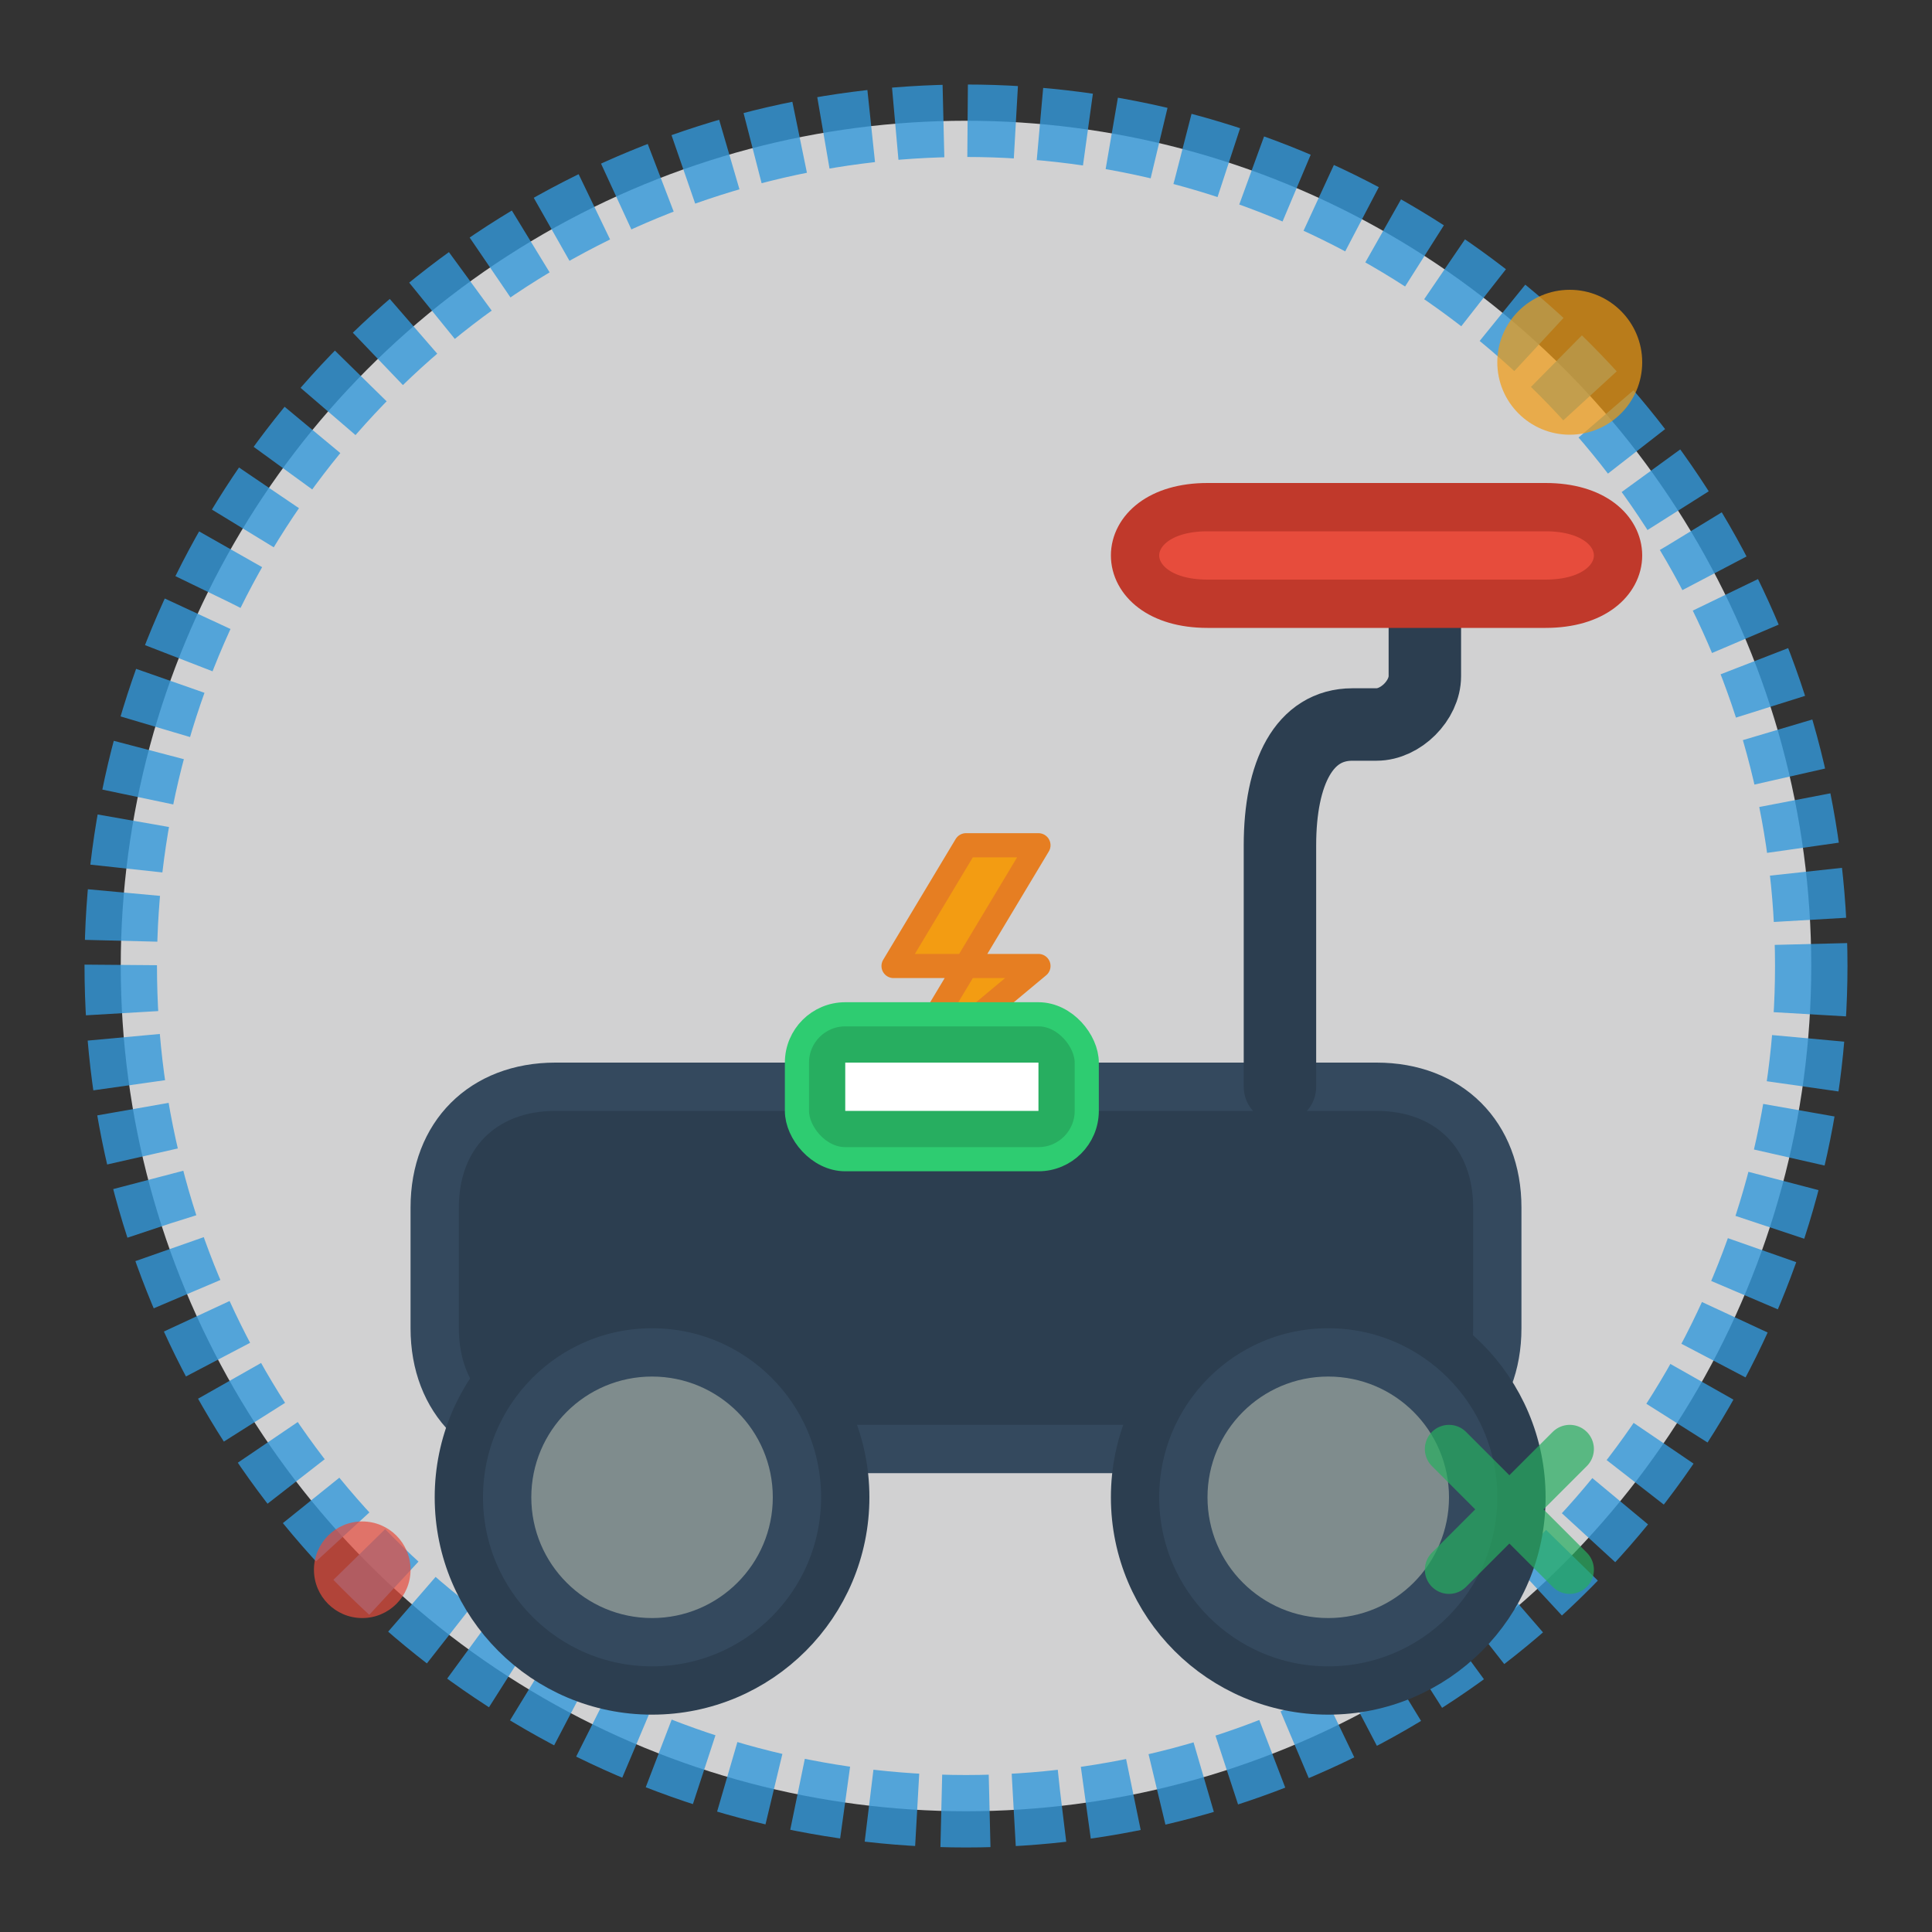
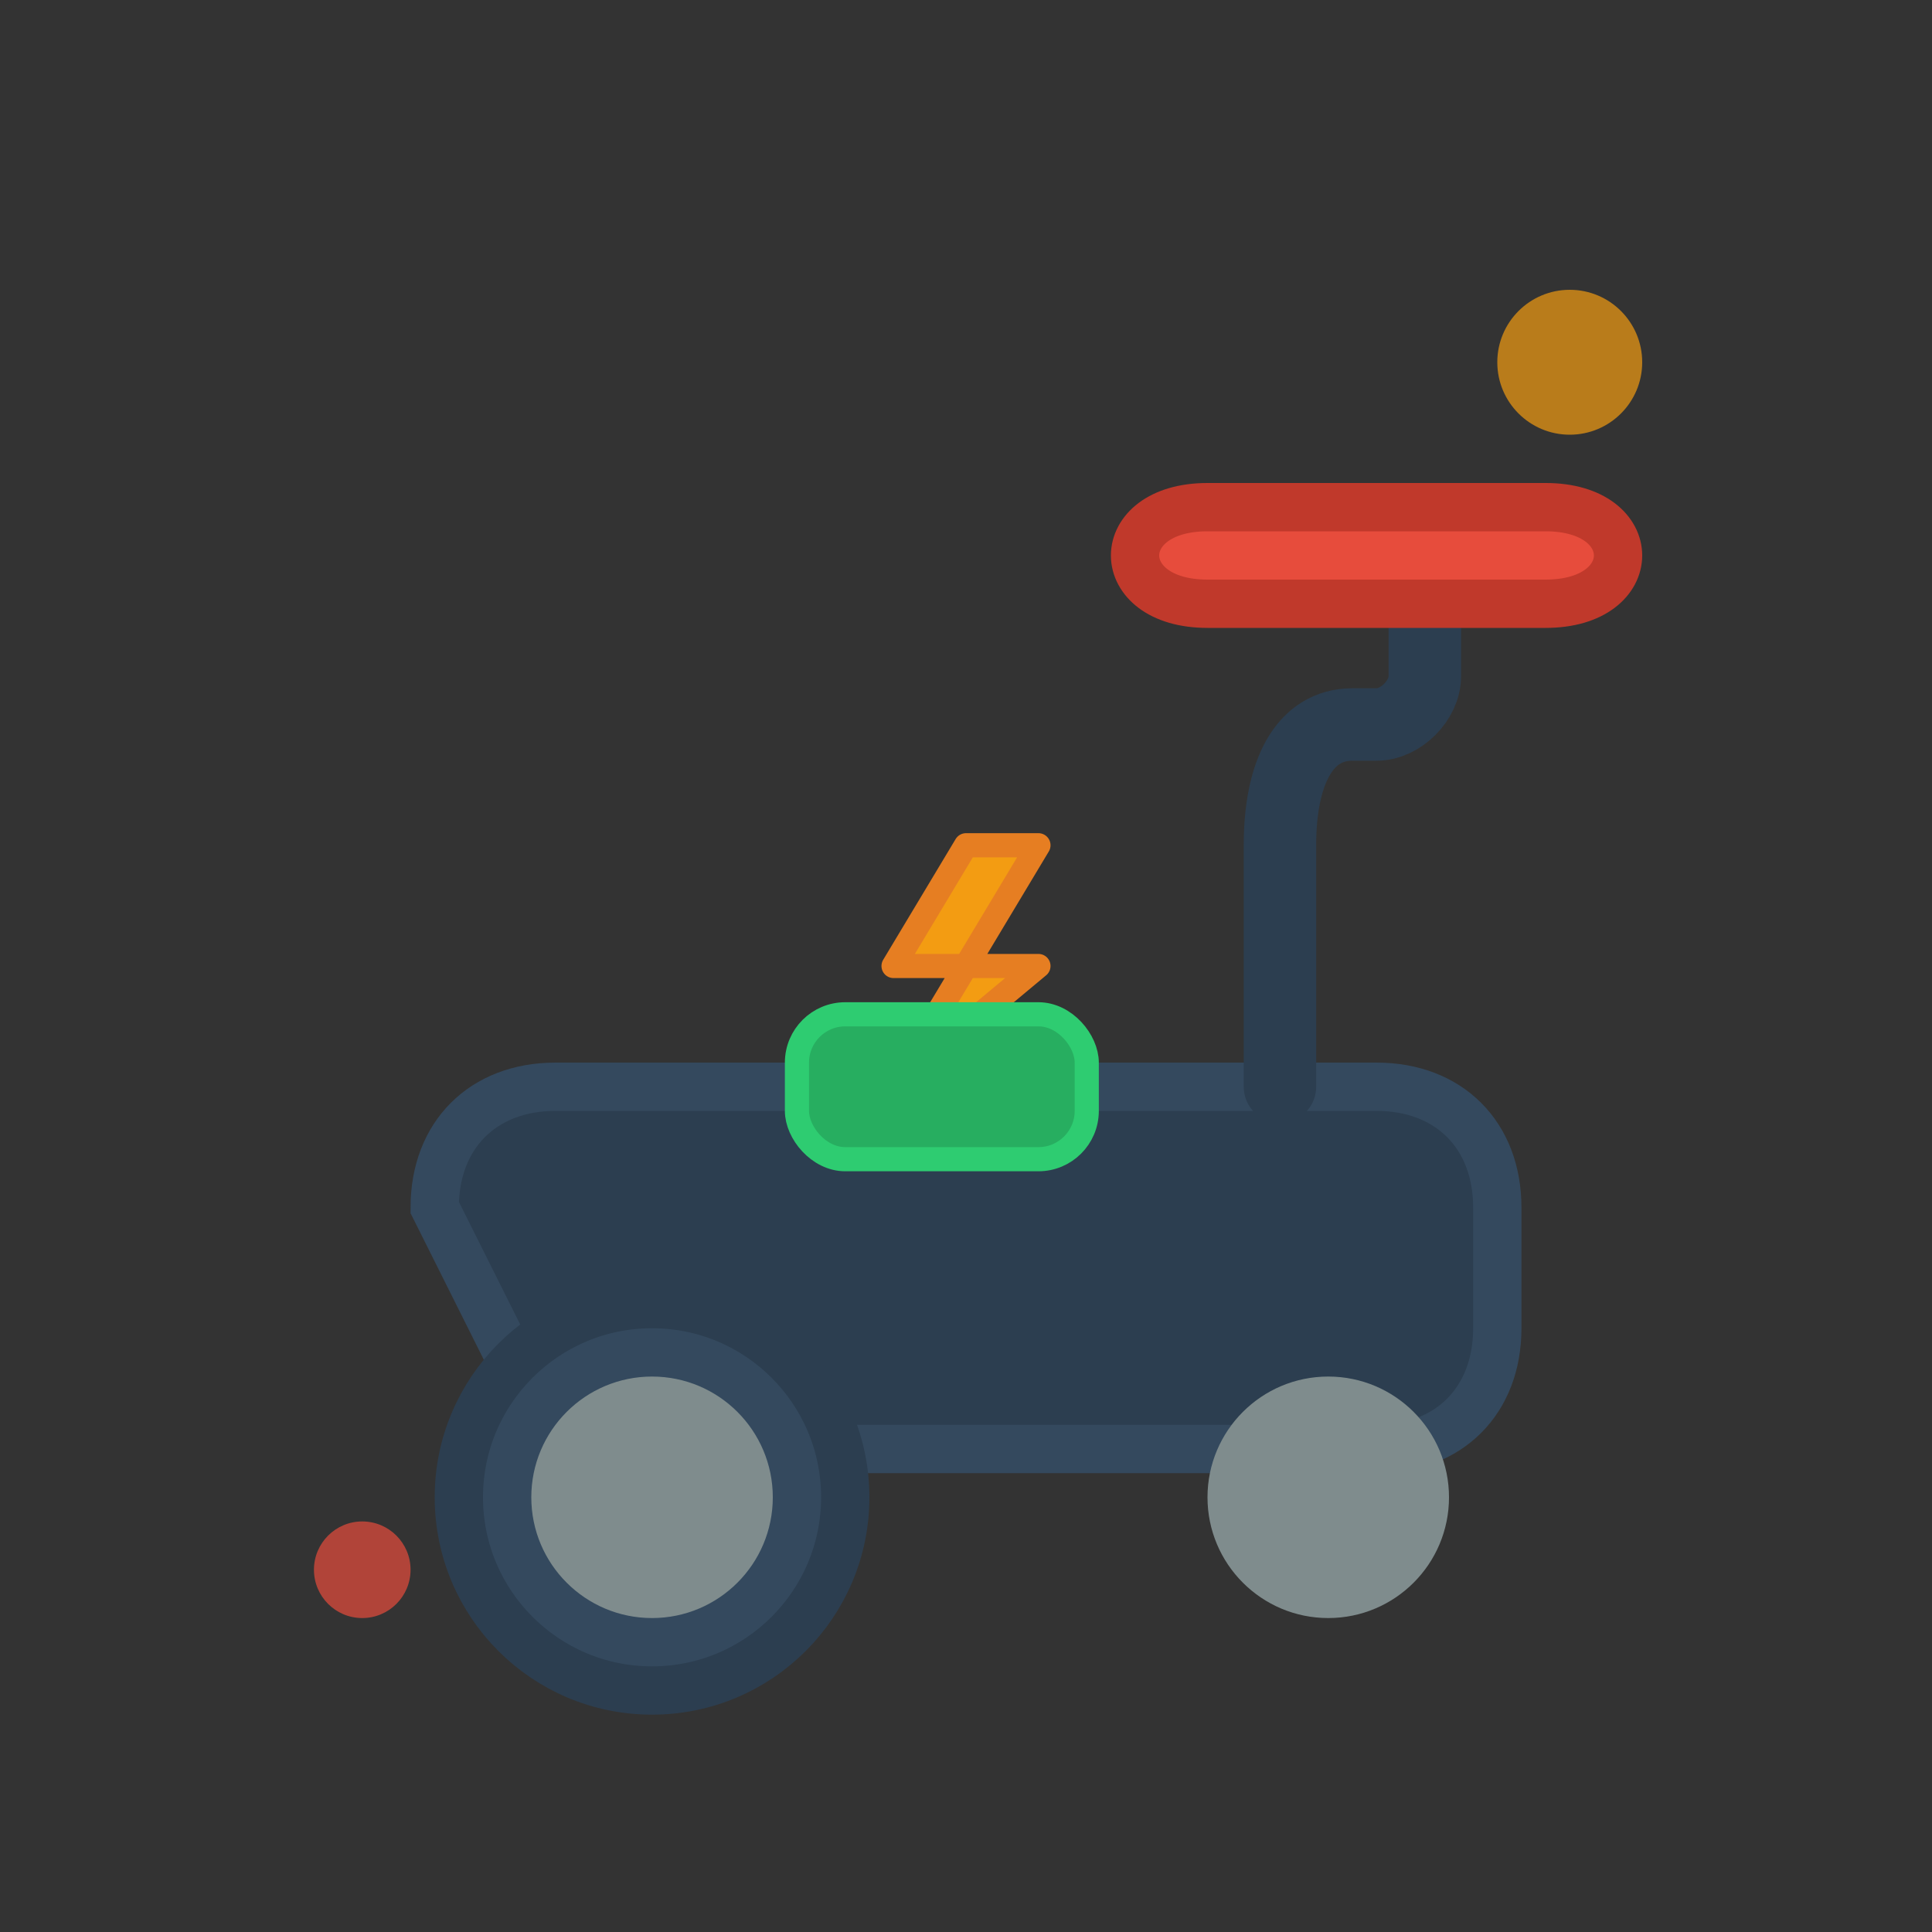
<svg xmlns="http://www.w3.org/2000/svg" width="80" height="80" viewBox="0 0 80 80" fill="none">
  <rect x="0" y="0" width="80" height="80" fill="#333333" stroke="none" />
-   <circle cx="40" cy="40" r="35" fill="#f8f9fa" stroke="#3498db" stroke-width="3" stroke-dasharray="2,1" opacity="0.8" />
  <g transform="translate(15, 20)">
-     <path d="M8 25L42 25C45 25 47 27 47 30L47 35C47 38 45 40 42 40L8 40C5 40 3 38 3 35L3 30C3 27 5 25 8 25Z" fill="#2c3e50" stroke="#34495e" stroke-width="2" stroke-linecap="round" />
-     <circle cx="40" cy="42" r="8" fill="#34495e" stroke="#2c3e50" stroke-width="2" />
+     <path d="M8 25L42 25C45 25 47 27 47 30L47 35C47 38 45 40 42 40L8 40L3 30C3 27 5 25 8 25Z" fill="#2c3e50" stroke="#34495e" stroke-width="2" stroke-linecap="round" />
    <circle cx="40" cy="42" r="5" fill="#7f8c8d" />
    <circle cx="12" cy="42" r="8" fill="#34495e" stroke="#2c3e50" stroke-width="2" />
    <circle cx="12" cy="42" r="5" fill="#7f8c8d" />
    <path d="M38 25L38 15C38 12 39 10 41 10L42 10C43 10 44 9 44 8L44 5" stroke="#2c3e50" stroke-width="3" stroke-linecap="round" fill="none" />
    <path d="M35 5L49 5C51 5 52 4 52 3C52 2 51 1 49 1L35 1C33 1 32 2 32 3C32 4 33 5 35 5Z" fill="#e74c3c" stroke="#c0392b" stroke-width="2" stroke-linecap="round" />
    <path d="M25 15L22 20L25 20L22 25L28 20L25 20L28 15Z" fill="#f39c12" stroke="#e67e22" stroke-width="1" stroke-linejoin="round" />
    <rect x="18" y="22" width="12" height="6" rx="2" fill="#27ae60" stroke="#2ecc71" stroke-width="1" />
-     <rect x="20" y="24" width="8" height="2" fill="white" />
  </g>
  <circle cx="65" cy="15" r="3" fill="#f39c12" opacity="0.7" />
  <circle cx="15" cy="65" r="2" fill="#e74c3c" opacity="0.7" />
-   <path d="M60 60L65 65M65 60L60 65" stroke="#27ae60" stroke-width="2" stroke-linecap="round" opacity="0.7" />
</svg>